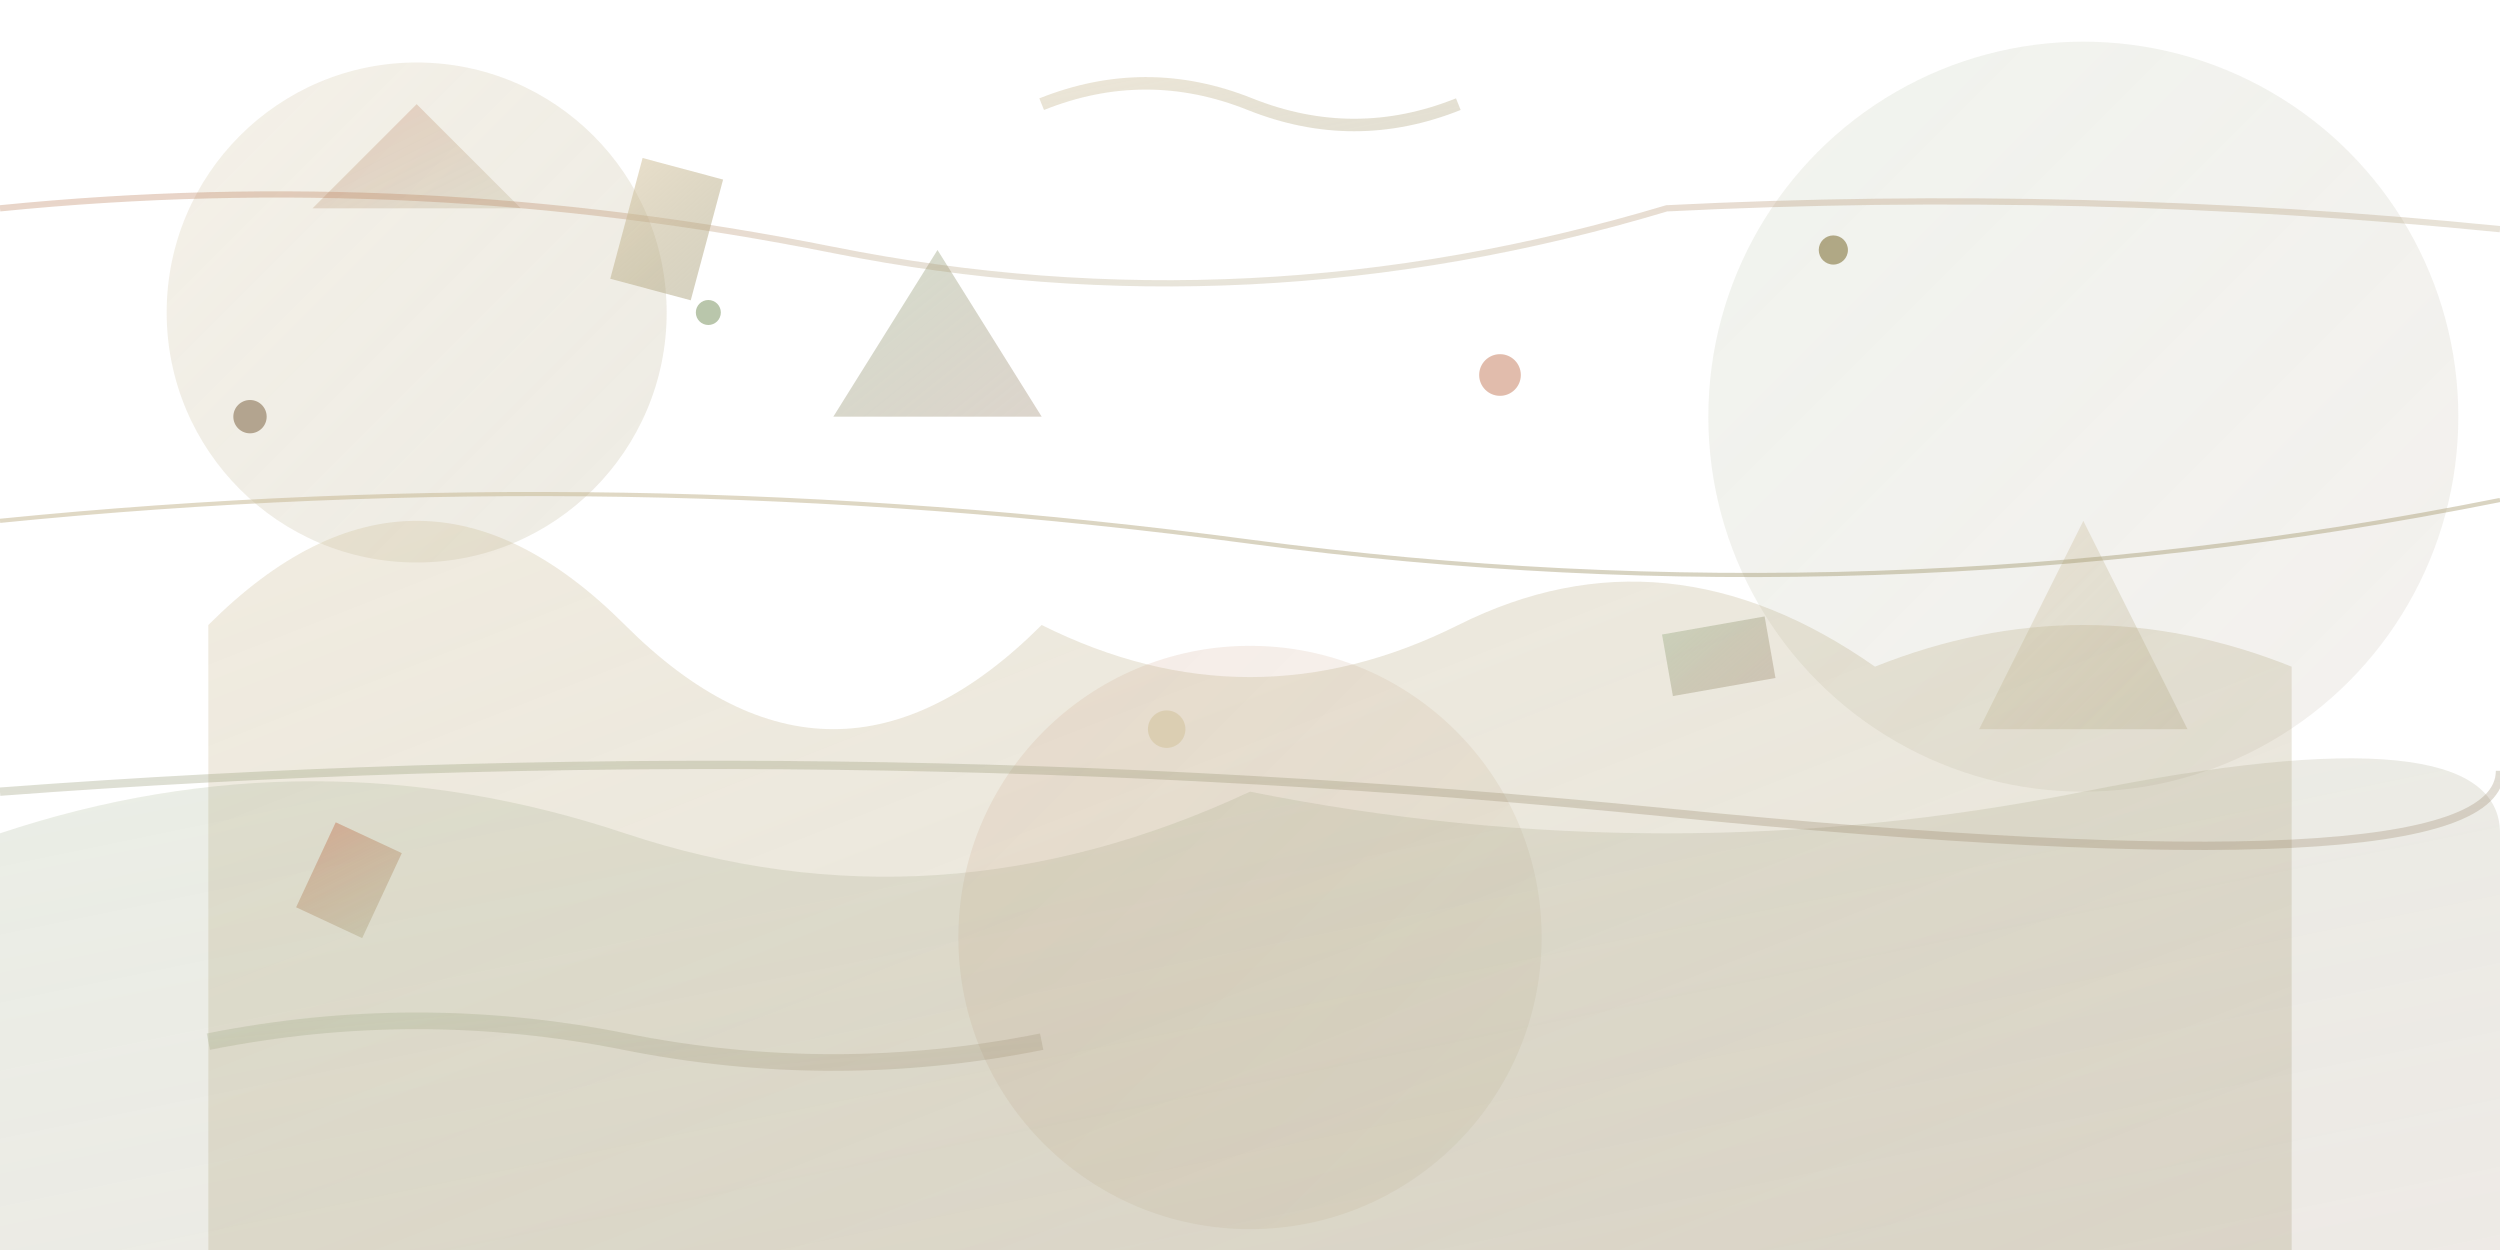
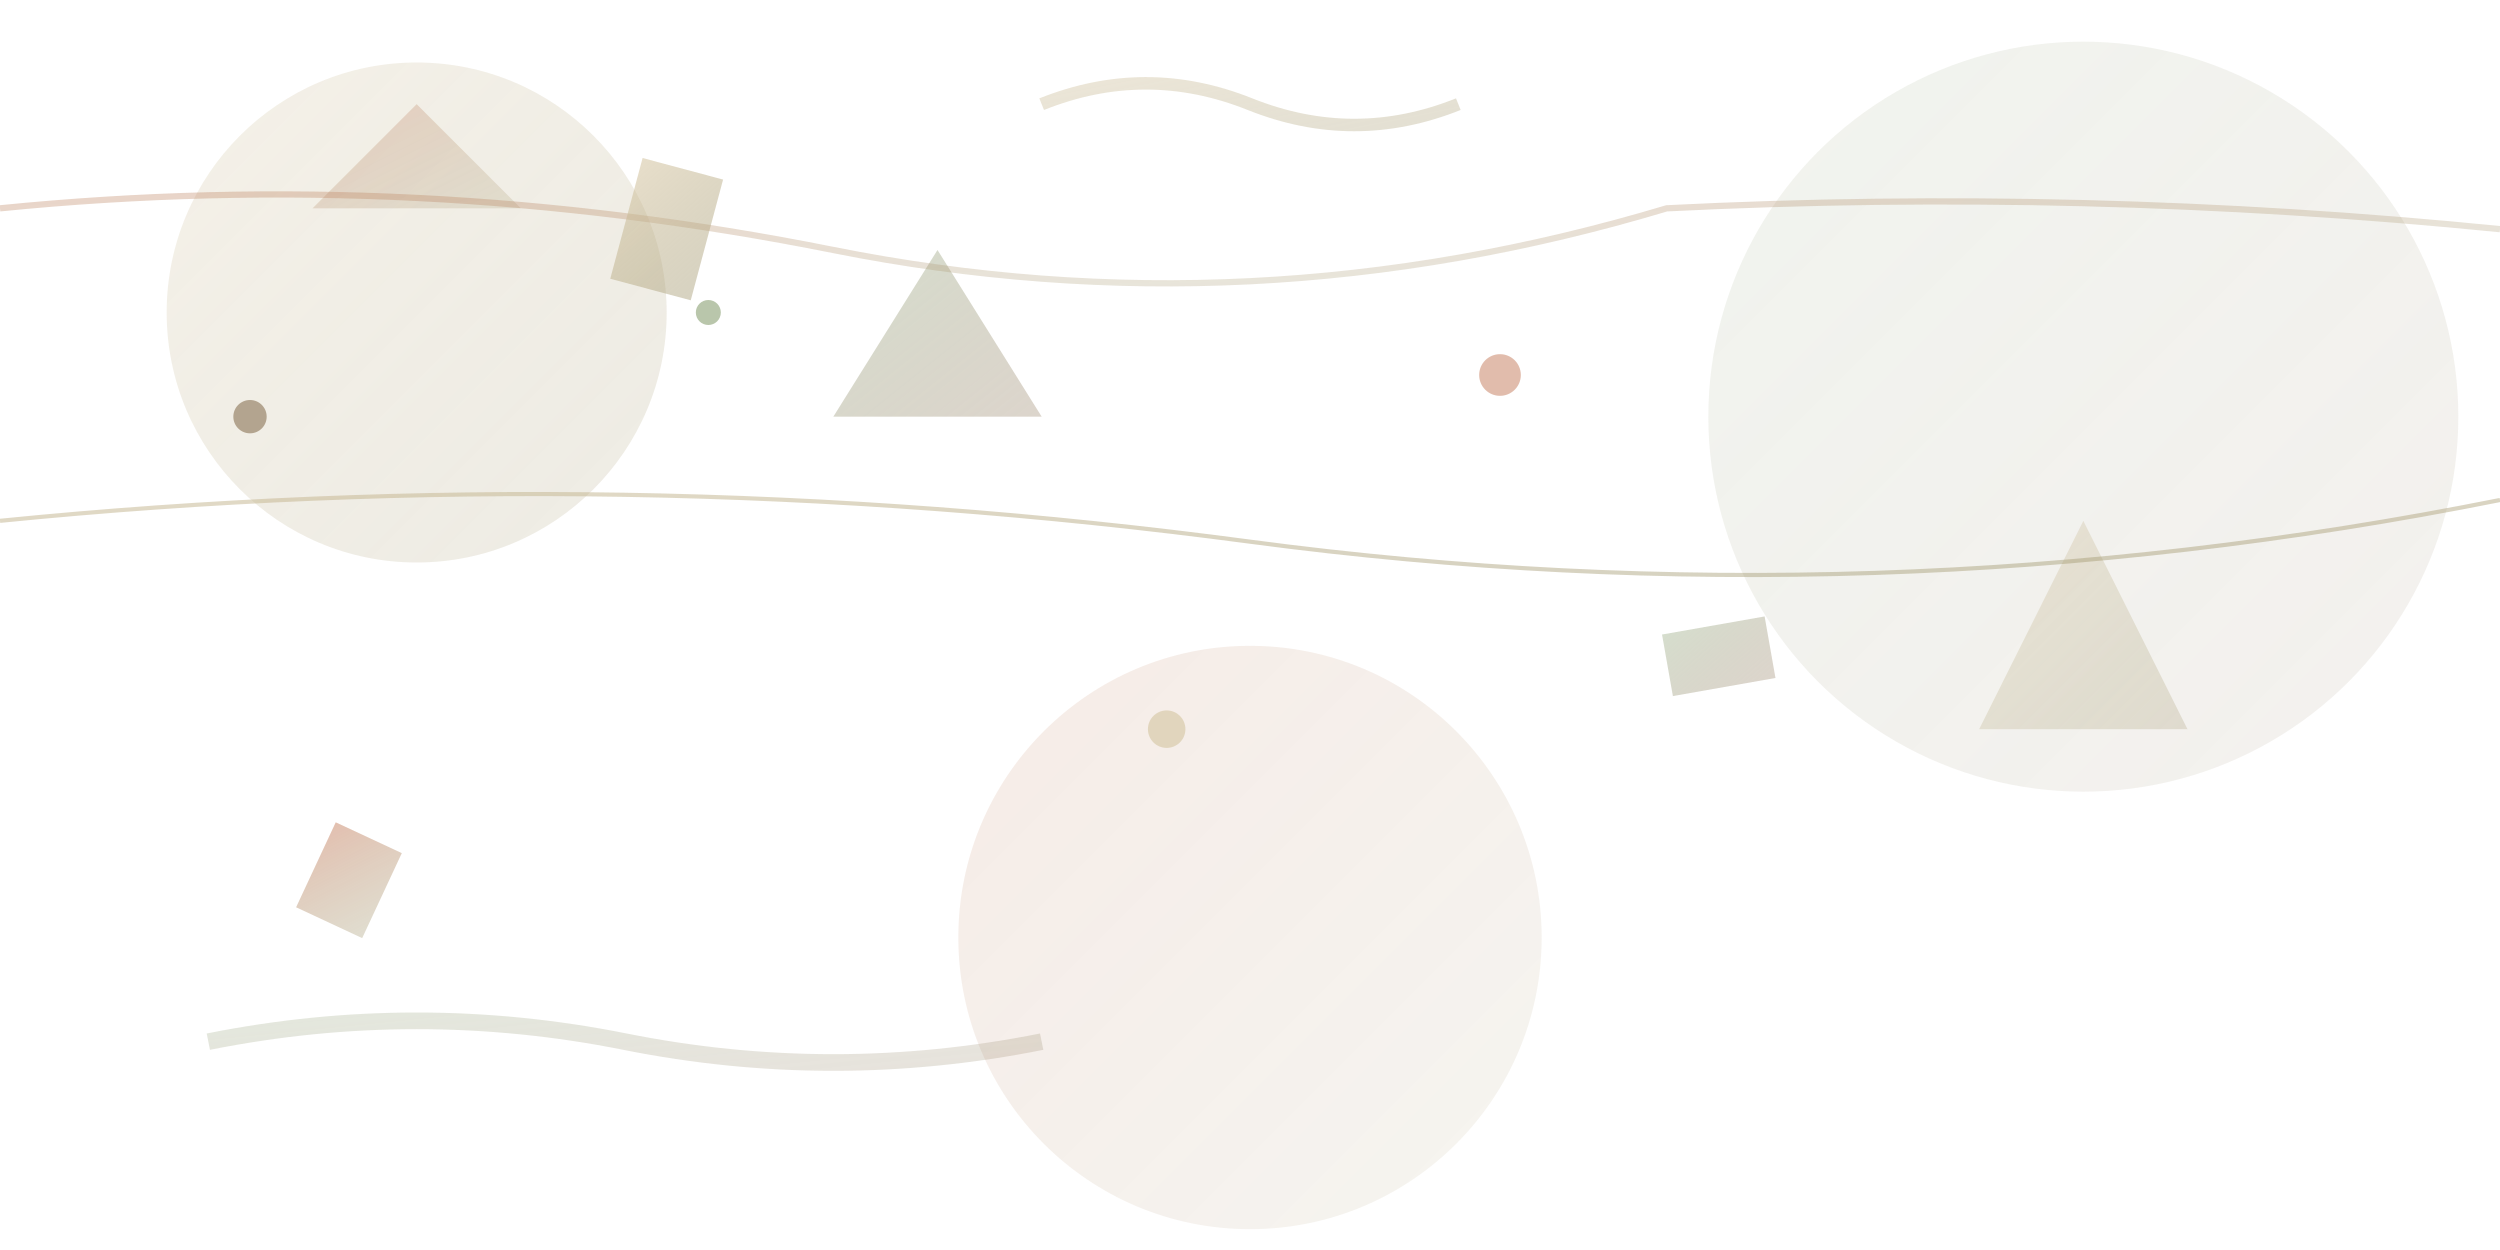
<svg xmlns="http://www.w3.org/2000/svg" viewBox="0 0 1200 600" style="background: linear-gradient(135deg, #F2EFE7 0%, #F5F5F0 100%)">
  <defs>
    <linearGradient id="grad1" x1="0%" y1="0%" x2="100%" y2="100%">
      <stop offset="0%" style="stop-color:#D4C4A0;stop-opacity:0.8" />
      <stop offset="100%" style="stop-color:#A0956B;stop-opacity:0.6" />
    </linearGradient>
    <linearGradient id="grad2" x1="0%" y1="0%" x2="100%" y2="100%">
      <stop offset="0%" style="stop-color:#9CAF88;stop-opacity:0.7" />
      <stop offset="100%" style="stop-color:#8B7355;stop-opacity:0.5" />
    </linearGradient>
    <linearGradient id="grad3" x1="0%" y1="0%" x2="100%" y2="100%">
      <stop offset="0%" style="stop-color:#C47B5A;stop-opacity:0.6" />
      <stop offset="100%" style="stop-color:#A0956B;stop-opacity:0.4" />
    </linearGradient>
  </defs>
  <circle cx="200" cy="150" r="120" fill="url(#grad1)" opacity="0.3" />
  <circle cx="1000" cy="200" r="180" fill="url(#grad2)" opacity="0.2" />
  <circle cx="600" cy="450" r="140" fill="url(#grad3)" opacity="0.25" />
-   <path d="M 100 300 Q 200 200 300 300 T 500 300 Q 600 350 700 300 T 900 320 Q 1000 280 1100 320 L 1100 600 L 100 600 Z" fill="url(#grad1)" opacity="0.4" />
-   <path d="M 0 400 Q 150 350 300 400 T 600 380 Q 800 420 1000 380 T 1200 400 L 1200 600 L 0 600 Z" fill="url(#grad2)" opacity="0.3" />
  <polygon points="150,100 250,100 200,50" fill="url(#grad3)" opacity="0.5" />
  <polygon points="950,350 1050,350 1000,250" fill="url(#grad1)" opacity="0.4" />
  <polygon points="400,200 500,200 450,120" fill="url(#grad2)" opacity="0.6" />
  <path d="M 0 100 Q 200 80 400 120 T 800 100 Q 1000 90 1200 110" stroke="url(#grad3)" stroke-width="3" fill="none" opacity="0.6" />
  <path d="M 0 250 Q 300 220 600 260 T 1200 240" stroke="url(#grad1)" stroke-width="2" fill="none" opacity="0.7" />
-   <path d="M 0 380 Q 400 350 800 390 T 1200 370" stroke="url(#grad2)" stroke-width="4" fill="none" opacity="0.5" />
  <circle cx="120" cy="200" r="8" fill="#8B7355" opacity="0.6" />
  <circle cx="340" cy="150" r="6" fill="#9CAF88" opacity="0.7" />
  <circle cx="720" cy="180" r="10" fill="#C47B5A" opacity="0.5" />
-   <circle cx="880" cy="120" r="7" fill="#A0956B" opacity="0.8" />
  <circle cx="560" cy="350" r="9" fill="#D4C4A0" opacity="0.6" />
  <rect x="300" y="80" width="40" height="60" fill="url(#grad1)" opacity="0.7" transform="rotate(15 320 110)" />
  <rect x="800" y="300" width="50" height="30" fill="url(#grad2)" opacity="0.6" transform="rotate(-10 825 315)" />
  <rect x="150" y="400" width="35" height="45" fill="url(#grad3)" opacity="0.8" transform="rotate(25 167.5 422.5)" />
  <path d="M 500 50 Q 550 30 600 50 Q 650 70 700 50" stroke="url(#grad1)" stroke-width="6" fill="none" opacity="0.5" />
  <path d="M 100 500 Q 200 480 300 500 Q 400 520 500 500" stroke="url(#grad2)" stroke-width="8" fill="none" opacity="0.4" />
</svg>